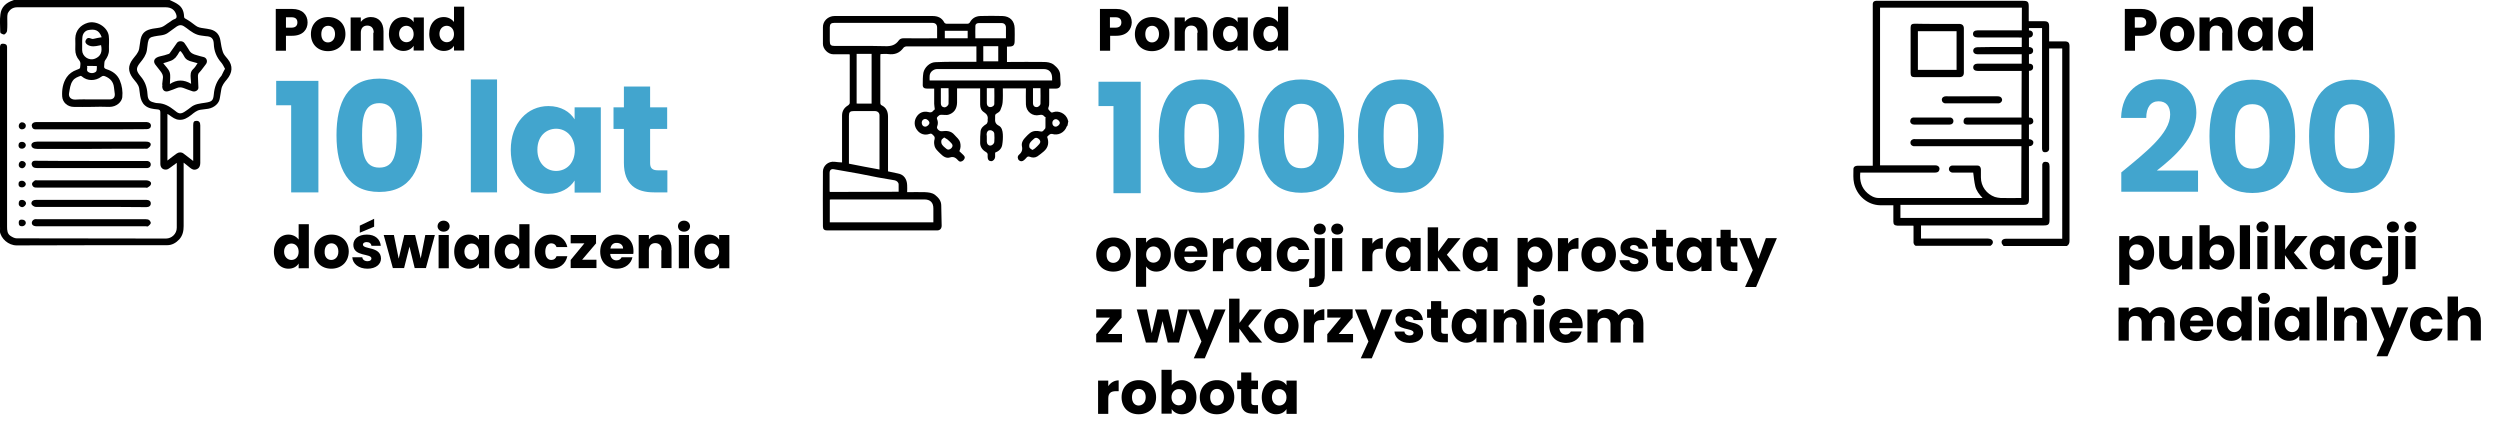
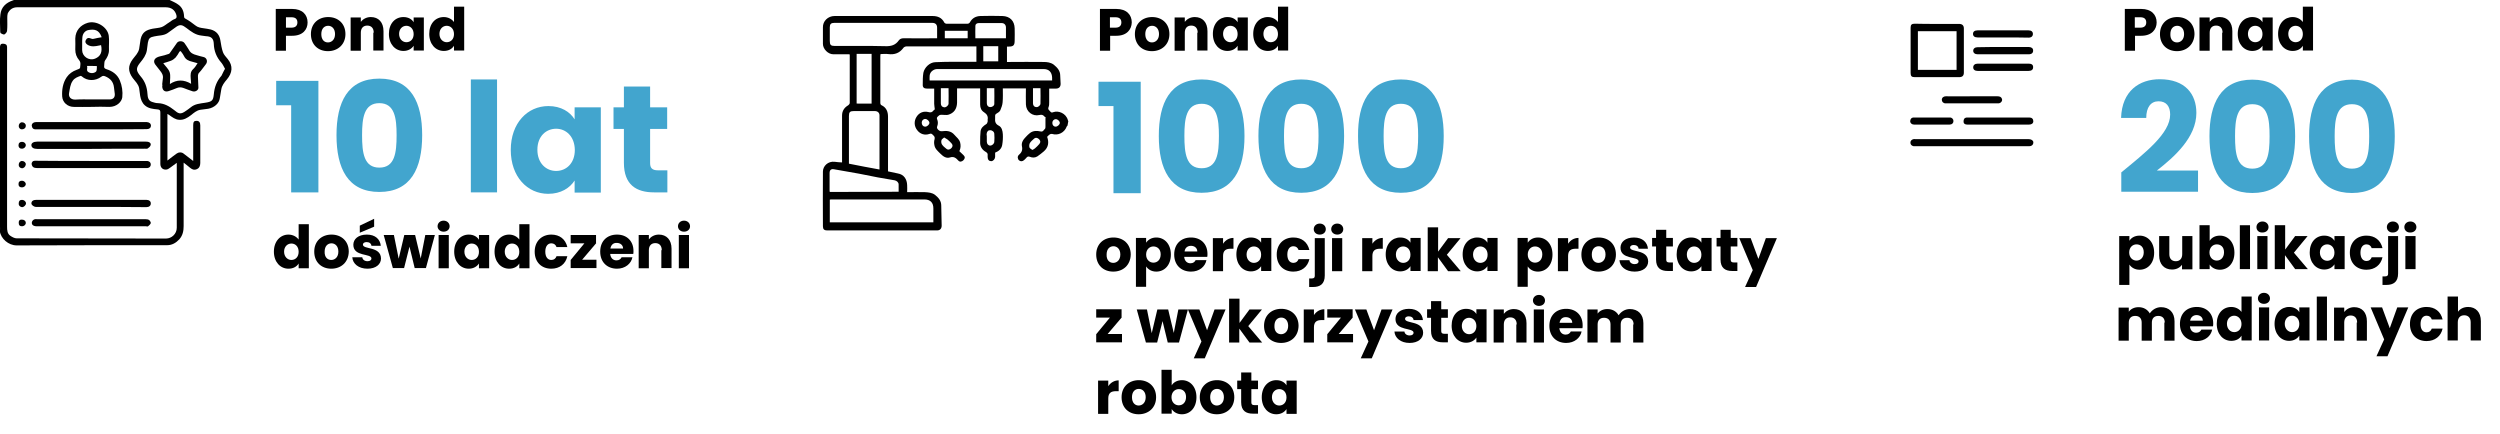
<svg xmlns="http://www.w3.org/2000/svg" version="1.1" id="Warstwa_2_00000143617102445599773600000010757140892037017483_" x="0px" y="0px" viewBox="0 0 1202.1 208.9" style="enable-background:new 0 0 1202.1 208.9;" xml:space="preserve">
  <style type="text/css">
	.st0{fill:#010101;}
	.st1{fill:#030303;}
	.st2{fill:#020202;}
	.st3{enable-background:new    ;}
	.st4{fill:#42A5CE;}
</style>
  <g id="Warstwa_1-2">
    <g id="dane-desktop">
      <path d="M81.6,0c1.4,0.7,2.9,1.3,4.1,2.2c1.9,1.3,2.7,3.3,2.8,5.6c0,0.7,0.2,1,0.9,1.3c1.6,0.9,3.1,2,4.5,3.1    c1.2,1,2.6,1.2,4.1,1.4c1.1,0.2,2.3,0.3,3.4,0.6c2.8,0.8,4.2,2.7,4.6,5.4c0.3,1.9,0.6,3.8,1.2,5.5c0.4,1.2,1.5,2.3,2.3,3.3    c2.7,3.3,2.2,6.7-0.4,9.8c-1.2,1.4-2.4,2.9-2.7,4.8c-0.2,1.4-0.5,2.8-0.7,4.2c-0.3,2.5-2.7,4.6-5.6,5.1c-1.3,0.2-2.5,0.3-3.8,0.5    c-1.8,0.3-3.1,1.5-4.5,2.6c-1.7,1.3-3.5,2.4-5.7,2.2c-1.8-0.1-3.2-1.2-4.6-2.2c-0.3-0.2-0.6-0.4-1-0.6v22.4c1.5-1.2,3-2.3,4.5-3.4    c1-0.7,2.3-0.7,3.2,0c1.5,1.1,3,2.3,4.7,3.6V76c0-5.3,0-10.5,0-15.8c0-1.6,0.4-2.1,1.6-2.1c1.2,0,1.8,0.7,1.8,2.2    c0,6,0,12.1,0,18.1c0,1.4-0.5,2.5-1.8,3c-1.3,0.5-2.2,0-3.2-0.8c-0.9-0.8-1.9-1.5-3-2.4c0,0.6,0,1,0,1.4c0,9.7,0,19.4,0,29.1    c0,2.3-0.4,4.5-2.1,6.4c-1.6,1.7-3.5,2.8-5.8,2.8c-24.1,0-48.2,0-72.4,0.1c-3.9,0-7.6-3.2-8.1-6.9C0.1,110.5,0,109.7,0,109    c0-28.5,0-57.1,0-85.6c0-0.3,0-0.6,0-0.9c0.1-0.9,0.3-1.5,1.4-1.5c1.3,0.1,1.9,0.4,2,1.5c0,0.4,0,0.8,0,1.3c0,28.4,0,56.8,0,85.2    c0,1.7,0.1,3.4,1.6,4.4c0.9,0.6,2,1.2,3,1.2c23.9,0.1,47.9,0,71.8,0.1c2.7,0,5.2-2.2,5.2-5.2c0-3.6,0-7.2,0-10.8    c0-6.3,0-12.6,0-18.9v-1.5C84,79,83,79.8,82,80.5c-0.6,0.4-1.2,0.9-1.8,1c-1.8,0.3-3.1-0.8-3.1-2.7c0-8.2,0-16.4,0-24.7    c0-1.1-0.3-1.4-1.4-1.5c-2.1-0.2-4.3-0.4-6-1.9c-1.4-1.2-2-2.9-2.3-4.6c-0.2-1.2-0.3-2.4-0.5-3.7c-0.4-2-1.9-3.3-3.1-4.9    c-2.3-3.2-2.3-5.9,0-9c1.2-1.6,2.7-3,3.1-5c0.3-1.5,0.4-3.1,0.7-4.6c0.8-3.6,2.9-4.5,5.8-5.1c1.5-0.3,3-0.3,4.4-0.8    c1.3-0.5,2.3-1.5,3.5-2.2c0.9-0.6,1.7-1.3,2.6-1.6c1.2-0.4,1.1-1.2,0.9-2c-0.7-2.4-2.4-3.7-5.2-3.7c-14.9,0-29.9,0-44.8,0    c-8.8,0-17.7,0-26.5,0c-2.2,0-3.7,1.1-4.6,3C3.5,7.2,3.5,8,3.5,8.7c0,2,0.1,4.1-0.1,6.1c0,0.6-0.7,1.4-1.2,1.7    C1.8,16.8,1,16.3,0.4,16c-0.2-0.1-0.3-0.6-0.3-0.9c0-2.7-0.3-5.5,0.1-8.2c0.4-3.5,2.7-5.6,6-6.7C6.4,0.2,6.5,0.1,6.6,0    C31.6,0,56.6,0,81.6,0z M108.2,33.1c-0.6-1.1-1.1-2.2-1.8-3c-2.3-2.6-3.5-5.6-3.6-9c-0.1-2.6-1.2-3.6-3.8-3.7    c-0.7-0.1-1.5-0.2-2.2-0.3c-2.8-0.3-4.9-1.9-7.1-3.6c-2-1.5-3.1-2.1-5.5-0.2c-1.2,0.9-2.4,1.7-3.6,2.6c-1.9,1.3-4.3,1.1-6.4,1.6    c-2.1,0.4-2.7,0.9-3.1,3c-0.2,1.2-0.3,2.5-0.5,3.8c-0.4,2.2-1.7,4-3.1,5.7c-1.8,2.2-2.1,3.4-1,5.2c0.3,0.5,0.7,1,1.1,1.5    c2.1,2.4,3.1,5.2,3.3,8.4c0.1,1.5,0.3,3.3,2.2,3.9c0.9,0.3,1.9,0.6,2.8,0.6c3.1,0.1,5.5,1.5,7.8,3.3c2.1,1.8,3.1,2.3,5.7,0.4    c0.7-0.5,1.5-1,2.2-1.6c2.1-1.8,4.6-1.9,7.1-2.3c3.3-0.5,3.8-1.1,4.1-4c0.3-3.5,1.4-6.4,3.7-9C107.1,35.3,107.5,34.2,108.2,33.1    L108.2,33.1z" />
      <path class="st0" d="M44,51.4c-2.9,0-5.8,0.1-8.7,0c-2.8-0.1-5.2-2.1-5.4-5c-0.2-3.2,0.3-6.5,2.2-9.3c1.2-1.7,2.8-2.8,4.7-3.5    c0.6-0.2,1.7-0.6,1.7-1c0.1-1.2,0.5-2.5-0.4-3.6c-1.3-1.5-1.9-3.2-1.9-5.2c0.1-1.8,0-3.5,0-5.3c0.1-3.9,2.6-6.5,5.9-7.5    c4.2-1.3,9.6,1.9,10.2,6.2c0.3,2.3,0,4.6,0.1,6.9c0,1.9-0.8,3.5-1.9,5c-0.4,0.6-0.3,1.6-0.4,2.5c-0.2,1,0.2,1.4,1.2,1.7    c2.8,0.9,5.1,2.5,6.3,5.3c1.1,2.6,1.5,5.4,1.2,8.2c-0.3,2.2-2.7,4.6-6.2,4.6C49.7,51.3,46.8,51.3,44,51.4C44,51.3,44,51.3,44,51.4    L44,51.4z M44.1,47.8c2.9,0,5.7,0,8.6,0c1.7,0,2.6-0.9,2.5-2.6c-0.1-1.1-0.3-2.1-0.4-3.2c-0.3-2.7-1.8-4.3-4.2-5.3    c-0.7-0.3-1.3-0.3-1.9,0.2c-2.8,2.1-6.7,2.2-9.4-0.2c-0.2-0.1-0.4-0.3-0.6-0.2c-1.4,0.5-2.8,1-3.7,2.3c-1.3,1.8-1.4,4-1.8,6    c-0.3,1.8,0.8,3.1,3,3.1C38.8,47.7,41.4,47.8,44.1,47.8z M48.9,17.9c-1.3-3.6-3.4-3.9-6.1-3.5c-1.8,0.2-3.1,1.7-3.2,3.7    c-0.2,2,0,4-0.1,6c0,2.9,3.1,5.3,6.2,4.1c2.7-1.1,3.6-3.2,2.9-6.5c-0.3,0.1-0.7,0.1-1,0.2c-1.8,0.4-3.7,0.7-5.4-0.3    c-1-0.6-1.4-1.4-1-2.2c0.5-1.1,1.3-1.4,2.5-0.9c0.4,0.2,0.8,0.3,1.2,0.2C46.2,18.4,47.5,18.1,48.9,17.9L48.9,17.9z M41.8,31.7    c0.5,1-0.5,2.1,0.6,2.9c1.2,0.8,2.7,0.7,3.7-0.1c0.6-0.5,0.4-1.8,0.5-2.7C46.6,31.7,41.8,31.7,41.8,31.7z" />
      <path d="M44,77.4c8.7,0,17.4,0,26,0c0.3,0,0.6,0,0.9,0c1,0.2,1.6,0.7,1.6,1.7c0,0.9-0.6,1.6-1.6,1.7c-0.3,0-0.5,0-0.8,0    c-17.5,0-34.9,0-52.4,0c-0.6,0-1.3-0.1-1.8-0.5c-0.4-0.3-0.7-1.1-0.7-1.6c0.1-0.7,0.5-1.4,1.5-1.4c0.4,0,0.8,0,1.1,0    C26.6,77.4,35.3,77.4,44,77.4L44,77.4z" />
-       <path d="M43.9,90.2c-8.7,0-17.4,0-26,0c-0.6,0-1.3,0-1.7-0.3c-0.5-0.3-0.9-1.1-0.8-1.6c0.1-0.6,0.8-1.1,1.3-1.5    c0.3-0.2,0.7-0.1,1.1-0.1c17.5,0,34.9,0,52.4,0c0.4,0,0.8,0.1,1.2,0.2c1,0.3,1.5,1,1.1,1.9c-0.2,0.6-1,1-1.6,1.4    c-0.2,0.2-0.7,0-1,0C61.2,90.2,52.6,90.2,43.9,90.2z" />
      <path d="M43.8,62.2c-8.8,0-17.7,0-26.5,0c-0.8,0-1.4-0.1-1.8-0.9c-0.5-1.1-0.2-2.1,1.1-2.5c0.4-0.1,0.8-0.1,1.2-0.1    c17.4,0,34.8,0,52.2,0c0.2,0,0.4,0,0.6,0c1.3,0.1,2,0.8,2,1.8c-0.1,1-0.8,1.6-2.1,1.6C61.6,62.2,52.7,62.2,43.8,62.2L43.8,62.2z" />
      <path d="M43.8,99.5c-8.8,0-17.6,0-26.4,0c-1.1,0-2.3-0.9-2.3-1.7c0-1.1,0.9-1.7,2.3-1.7c17.7,0,35.3,0,53,0c1.3,0,2.2,0.7,2.1,1.8    c0,1-0.8,1.7-2.1,1.7C61.6,99.5,52.7,99.5,43.8,99.5z" />
      <path d="M43.9,108.8c-8.8,0-17.6,0-26.4,0c-0.6,0-1.4-0.2-1.8-0.6c-0.9-1-0.2-2.5,1.1-2.8c0.3-0.1,0.7,0,1,0c17.4,0,34.8,0,52.2,0    c0.6,0,1.3,0.1,1.7,0.4c0.4,0.3,0.9,1.1,0.8,1.5c-0.2,0.6-0.8,1.1-1.3,1.5c-0.2,0.2-0.7,0-1.1,0C61.3,108.8,52.6,108.8,43.9,108.8    z" />
      <path d="M43.7,71.6c-8.6,0-17.2,0-25.8,0c-1.7,0-2.7-0.6-2.8-1.7c-0.1-1.1,1-1.8,2.8-1.8c17.3,0,34.7,0,52.1,0    c0.4,0,0.8,0,1.2,0.1c0.9,0.2,1.5,0.8,1.2,1.7c-0.2,0.6-0.8,1.1-1.4,1.5c-0.3,0.2-0.8,0.1-1.2,0.1C61.2,71.5,52.5,71.5,43.7,71.6    L43.7,71.6z" />
      <path class="st1" d="M9,79.2c0-1,0.7-1.8,1.6-1.8c1,0,1.9,0.8,1.8,1.7c-0.1,1-1,1.9-1.9,1.8C9.6,80.8,8.9,80.1,9,79.2L9,79.2z" />
      <path class="st2" d="M9,97.8c0-1.1,0.5-1.7,1.6-1.7c1,0,1.9,0.8,1.9,1.7c0,0.8-1,1.8-1.8,1.8C9.7,99.6,8.9,98.8,9,97.8L9,97.8z" />
      <path class="st1" d="M9,60.6c0-1,0.7-1.8,1.6-1.8c1,0,1.9,0.8,1.8,1.7c0,1-0.8,1.7-1.9,1.7C9.7,62.2,9,61.5,9,60.6L9,60.6z" />
      <path class="st0" d="M10.6,68.2c1,0,1.8,0.7,1.8,1.6c0,0.9-0.8,1.7-1.9,1.7c-1,0-1.6-0.6-1.6-1.6C8.9,68.8,9.5,68.2,10.6,68.2    L10.6,68.2z" />
      <path class="st2" d="M10.5,105.6c1.1,0,1.9,0.6,1.9,1.6c0,0.9-0.9,1.6-1.8,1.6c-1.1,0-1.6-0.5-1.6-1.7C9,106,9.4,105.6,10.5,105.6    z" />
      <path class="st0" d="M10.6,86.9c0.9,0,1.8,0.8,1.8,1.6c0,0.9-0.9,1.6-1.8,1.6c-1.1,0-1.7-0.5-1.7-1.6C8.9,87.4,9.5,86.9,10.6,86.9    z" />
      <path class="st0" d="M78,40.4c0.1-0.9,0.2-1.7,0.3-2.6c0.3-1.6-0.5-2.8-1.4-3.9c-0.6-0.7-1.2-1.6-1.8-2.3c-2-2.2-0.8-3.9,1.8-4.5    c1.5-0.3,2.9-0.7,4.3-1.2c0.2-0.1,0.5-0.3,0.6-0.6c1.1-1.6,2.2-3.2,3.3-4.7c0.8-1.1,2.8-1,3.6,0.1c0.7,1.1,1.5,2.1,2.1,3.2    c0.8,1.6,2.1,2.2,3.7,2.6c1.1,0.3,2.2,0.7,3.3,0.9c1.6,0.3,2.3,2.2,1.1,3.6c-1.1,1.3-1.9,2.7-3.1,3.9c-0.8,0.8-0.6,1.7-0.6,2.6    c0,1.6,0.2,3.1,0.2,4.7c0,1.2-1.5,2.1-2.8,1.7c-1.5-0.5-2.9-1-4.4-1.6c-1.1-0.4-2.1-0.4-3.1,0c-1.3,0.6-2.6,1-4,1.5    c-1.8,0.6-3-0.3-3.1-2.2C78.1,41.4,78.1,40.9,78,40.4C78.1,40.4,78,40.4,78,40.4L78,40.4z M95,30.4c-1-0.3-1.7-0.5-2.5-0.7    c-1.7-0.4-3.2-1-4-2.7c-0.3-0.7-0.8-1.3-1.3-2c-0.3-0.5-0.6-0.6-1,0c-0.5,0.9-1.1,1.9-1.8,2.7c-0.6,0.6-1.4,1.2-2.2,1.5    c-1.2,0.5-2.5,0.8-3.7,1.2c1.1,1.5,2.6,2.8,3.1,4.4c0.5,1.6,0.1,3.5,0.1,5.6c3.3-2.2,6.7-2.2,10.2-0.1c0-1-0.2-1.9-0.2-2.7    c-0.1-1.5-0.2-3.1,1.1-4.3C93.7,32.5,94.3,31.5,95,30.4L95,30.4z" />
      <g class="st3">
        <path class="st4" d="M140.1,50.6h-7.3V38.9h20.3v53.6h-13.1V50.6z" />
        <path class="st4" d="M182.4,37.8c15.3,0,20.6,11.5,20.6,27.2c0,15.9-5.4,27.3-20.6,27.3S161.8,80.9,161.8,65     C161.8,49.3,167.1,37.8,182.4,37.8z M182.4,49.6c-7.4,0-8.3,7.2-8.3,15.4c0,8.5,0.9,15.6,8.3,15.6s8.3-7,8.3-15.6     C190.7,56.8,189.8,49.6,182.4,49.6z" />
        <path class="st4" d="M226.5,38.2H239v54.3h-12.6V38.2z" />
        <path class="st4" d="M263.7,51c6.1,0,10.4,2.8,12.6,6.4v-5.8h12.6v41h-12.6v-5.8c-2.3,3.6-6.6,6.4-12.7,6.4c-10,0-18-8.2-18-21.1     S253.6,51,263.7,51z M267.4,61.9c-4.7,0-9,3.5-9,10.1s4.3,10.2,9,10.2c4.8,0,9-3.6,9-10.1C276.3,65.5,272.1,61.9,267.4,61.9z" />
        <path class="st4" d="M300,62h-5V51.6h5v-10h12.6v10h8.2V62h-8.2v16.4c0,2.4,1,3.5,3.8,3.5h4.5v10.6h-6.4     c-8.5,0-14.5-3.6-14.5-14.2V62z" />
      </g>
      <g class="st3">
        <path d="M140.5,17.2h-3v7.2h-4.9V4.3h7.9c4.9,0,7.4,2.8,7.4,6.5C147.9,14.1,145.7,17.2,140.5,17.2z M140.2,13.3     c1.9,0,2.8-1,2.8-2.5s-0.8-2.5-2.8-2.5h-2.7v5H140.2z" />
        <path d="M157.7,24.6c-4.7,0-8.2-3.1-8.2-8.2c0-5.1,3.6-8.2,8.3-8.2c4.7,0,8.3,3.1,8.3,8.2C166.1,21.4,162.4,24.6,157.7,24.6z      M157.7,20.4c1.7,0,3.4-1.3,3.4-4c0-2.7-1.6-4-3.3-4c-1.8,0-3.3,1.3-3.3,4C154.5,19.1,155.9,20.4,157.7,20.4z" />
        <path d="M179.7,15.7c0-2.2-1.2-3.4-3.1-3.4s-3.1,1.2-3.1,3.4v8.7h-4.9V8.4h4.9v2.1c1-1.3,2.7-2.3,4.8-2.3c3.7,0,6.1,2.5,6.1,6.8     v9.3h-4.9V15.7z" />
        <path d="M194,8.2c2.4,0,4.1,1.1,4.9,2.5V8.4h4.9v15.9h-4.9v-2.3c-0.9,1.4-2.6,2.5-4.9,2.5c-3.9,0-7-3.2-7-8.2S190,8.2,194,8.2z      M195.4,12.4c-1.8,0-3.5,1.4-3.5,3.9s1.7,4,3.5,4c1.9,0,3.5-1.4,3.5-3.9C198.9,13.8,197.2,12.4,195.4,12.4z" />
        <path d="M213.4,8.2c2.1,0,3.9,1,4.9,2.4V3.2h4.9v21.1h-4.9v-2.3c-0.9,1.5-2.6,2.5-4.9,2.5c-3.9,0-7-3.2-7-8.2     S209.4,8.2,213.4,8.2z M214.8,12.4c-1.8,0-3.5,1.4-3.5,3.9s1.7,4,3.5,4c1.9,0,3.5-1.4,3.5-3.9C218.3,13.8,216.6,12.4,214.8,12.4z     " />
      </g>
      <g class="st3">
        <path d="M536.8,17.2h-3v7.2h-4.9V4.3h7.9c4.9,0,7.4,2.8,7.4,6.5C544.1,14.1,541.9,17.2,536.8,17.2z M536.4,13.3     c1.9,0,2.8-1,2.8-2.5s-0.8-2.5-2.8-2.5h-2.7v5H536.4z" />
        <path d="M553.9,24.6c-4.7,0-8.2-3.1-8.2-8.2c0-5.1,3.6-8.2,8.3-8.2c4.7,0,8.3,3.1,8.3,8.2C562.3,21.4,558.6,24.6,553.9,24.6z      M553.9,20.4c1.7,0,3.4-1.3,3.4-4c0-2.7-1.6-4-3.3-4c-1.8,0-3.3,1.3-3.3,4C550.7,19.1,552.2,20.4,553.9,20.4z" />
        <path d="M575.9,15.7c0-2.2-1.2-3.4-3.1-3.4s-3.1,1.2-3.1,3.4v8.7h-4.9V8.4h4.9v2.1c1-1.3,2.7-2.3,4.8-2.3c3.7,0,6.1,2.5,6.1,6.8     v9.3h-4.9V15.7z" />
        <path d="M590.2,8.2c2.4,0,4.1,1.1,4.9,2.5V8.4h4.9v15.9h-4.9v-2.3c-0.9,1.4-2.6,2.5-4.9,2.5c-3.9,0-7-3.2-7-8.2     S586.3,8.2,590.2,8.2z M591.6,12.4c-1.8,0-3.5,1.4-3.5,3.9s1.7,4,3.5,4c1.9,0,3.5-1.4,3.5-3.9C595.1,13.8,593.5,12.4,591.6,12.4z     " />
        <path d="M609.6,8.2c2.1,0,3.9,1,4.9,2.4V3.2h4.9v21.1h-4.9v-2.3c-0.9,1.5-2.6,2.5-4.9,2.5c-3.9,0-7-3.2-7-8.2     S605.7,8.2,609.6,8.2z M611,12.4c-1.8,0-3.5,1.4-3.5,3.9s1.7,4,3.5,4c1.9,0,3.5-1.4,3.5-3.9C614.5,13.8,612.9,12.4,611,12.4z" />
      </g>
      <g class="st3">
        <path d="M1029.6,17.2h-3v7.2h-4.9V4.3h7.9c4.9,0,7.4,2.8,7.4,6.5C1037,14.1,1034.7,17.2,1029.6,17.2z M1029.2,13.3     c1.9,0,2.8-1,2.8-2.5s-0.8-2.5-2.8-2.5h-2.7v5H1029.2z" />
        <path d="M1046.8,24.6c-4.7,0-8.2-3.1-8.2-8.2c0-5.1,3.6-8.2,8.3-8.2c4.7,0,8.3,3.1,8.3,8.2C1055.1,21.4,1051.4,24.6,1046.8,24.6z      M1046.8,20.4c1.7,0,3.4-1.3,3.4-4c0-2.7-1.6-4-3.3-4c-1.8,0-3.3,1.3-3.3,4C1043.5,19.1,1045,20.4,1046.8,20.4z" />
        <path d="M1068.7,15.7c0-2.2-1.2-3.4-3.1-3.4s-3.1,1.2-3.1,3.4v8.7h-4.9V8.4h4.9v2.1c1-1.3,2.7-2.3,4.8-2.3c3.7,0,6.1,2.5,6.1,6.8     v9.3h-4.9V15.7z" />
        <path d="M1083,8.2c2.4,0,4.1,1.1,4.9,2.5V8.4h4.9v15.9h-4.9v-2.3c-0.9,1.4-2.6,2.5-4.9,2.5c-3.9,0-7-3.2-7-8.2     S1079.1,8.2,1083,8.2z M1084.4,12.4c-1.8,0-3.5,1.4-3.5,3.9s1.7,4,3.5,4c1.9,0,3.5-1.4,3.5-3.9     C1087.9,13.8,1086.3,12.4,1084.4,12.4z" />
        <path d="M1102.4,8.2c2.1,0,3.9,1,4.9,2.4V3.2h4.9v21.1h-4.9v-2.3c-0.9,1.5-2.6,2.5-4.9,2.5c-3.9,0-7-3.2-7-8.2     S1098.5,8.2,1102.4,8.2z M1103.8,12.4c-1.8,0-3.5,1.4-3.5,3.9s1.7,4,3.5,4c1.9,0,3.5-1.4,3.5-3.9     C1107.3,13.8,1105.7,12.4,1103.8,12.4z" />
      </g>
      <g class="st3">
        <path d="M138.7,112.8c2.1,0,3.9,1,4.9,2.4v-7.4h4.9V129h-4.9v-2.3c-0.9,1.5-2.6,2.5-4.9,2.5c-3.9,0-7-3.2-7-8.2     S134.8,112.8,138.7,112.8z M140.1,117.1c-1.8,0-3.5,1.4-3.5,3.9s1.7,4,3.5,4c1.9,0,3.5-1.4,3.5-3.9     C143.6,118.5,142,117.1,140.1,117.1z" />
        <path d="M159.3,129.2c-4.7,0-8.2-3.1-8.2-8.2c0-5.1,3.6-8.2,8.3-8.2c4.7,0,8.3,3.1,8.3,8.2C167.6,126.1,164,129.2,159.3,129.2z      M159.3,125c1.7,0,3.4-1.3,3.4-4c0-2.7-1.6-4-3.3-4c-1.8,0-3.3,1.3-3.3,4C156,123.7,157.5,125,159.3,125z" />
        <path d="M176.7,129.2c-4.3,0-7.1-2.4-7.3-5.5h4.8c0.1,1.1,1.1,1.9,2.5,1.9c1.3,0,1.9-0.6,1.9-1.3c0-2.6-8.7-0.7-8.7-6.6     c0-2.7,2.3-4.9,6.5-4.9c4.1,0,6.4,2.3,6.7,5.4h-4.5c-0.1-1.1-1-1.8-2.3-1.8c-1.1,0-1.8,0.5-1.8,1.2c0,2.5,8.6,0.7,8.7,6.7     C183.2,127.1,180.7,129.2,176.7,129.2z M179.9,105.2v3.8l-6.9,2.9v-3.4L179.9,105.2z" />
        <path d="M184.5,113h4.9l2.3,11.4l2.7-11.4h5.2l2.7,11.3l2.2-11.3h4.6l-4.3,15.9h-5.4l-2.5-10.3l-2.6,10.3h-5.4L184.5,113z" />
        <path d="M210.4,108.8c0-1.5,1.2-2.7,2.9-2.7c1.7,0,2.9,1.2,2.9,2.7c0,1.5-1.2,2.6-2.9,2.6C211.6,111.4,210.4,110.2,210.4,108.8z      M210.9,113h4.9V129h-4.9V113z" />
        <path d="M225.4,112.8c2.4,0,4.1,1.1,4.9,2.5V113h4.9V129h-4.9v-2.3c-0.9,1.4-2.6,2.5-4.9,2.5c-3.9,0-7-3.2-7-8.2     S221.5,112.8,225.4,112.8z M226.8,117.1c-1.8,0-3.5,1.4-3.5,3.9s1.7,4,3.5,4c1.9,0,3.5-1.4,3.5-3.9     C230.3,118.5,228.7,117.1,226.8,117.1z" />
        <path d="M244.8,112.8c2.1,0,3.9,1,4.9,2.4v-7.4h4.9V129h-4.9v-2.3c-0.9,1.5-2.6,2.5-4.9,2.5c-3.9,0-7-3.2-7-8.2     S240.9,112.8,244.8,112.8z M246.2,117.1c-1.8,0-3.5,1.4-3.5,3.9s1.7,4,3.5,4c1.9,0,3.5-1.4,3.5-3.9     C249.7,118.5,248.1,117.1,246.2,117.1z" />
        <path d="M265.1,112.8c4,0,6.8,2.2,7.7,6h-5.2c-0.4-1.1-1.2-1.8-2.5-1.8c-1.7,0-2.9,1.4-2.9,4s1.2,4,2.9,4c1.3,0,2.1-0.7,2.5-1.8     h5.2c-0.8,3.7-3.7,6-7.7,6c-4.7,0-8-3.1-8-8.2C257.1,116,260.5,112.8,265.1,112.8z" />
        <path d="M286.7,116.9l-6.8,8h6.9v4h-12.4v-3.9l6.6-8h-6.6v-4h12.2V116.9z" />
        <path d="M296.7,129.2c-4.7,0-8.1-3.1-8.1-8.2c0-5.1,3.3-8.2,8.1-8.2c4.7,0,7.9,3.1,7.9,7.9c0,0.5,0,0.9-0.1,1.4h-11.1     c0.2,2.1,1.5,3.1,3,3.1c1.4,0,2.1-0.7,2.5-1.5h5.2C303.5,126.8,300.6,129.2,296.7,129.2z M293.5,119.5h6.1c0-1.7-1.4-2.7-3-2.7     C295,116.7,293.8,117.7,293.5,119.5z" />
        <path d="M318.2,120.3c0-2.2-1.2-3.4-3.1-3.4s-3.1,1.2-3.1,3.4v8.7h-4.9V113h4.9v2.1c1-1.3,2.7-2.3,4.8-2.3c3.7,0,6.1,2.5,6.1,6.8     v9.3h-4.9V120.3z" />
        <path d="M326,108.8c0-1.5,1.2-2.7,2.9-2.7c1.7,0,2.9,1.2,2.9,2.7c0,1.5-1.2,2.6-2.9,2.6C327.1,111.4,326,110.2,326,108.8z      M326.4,113h4.9V129h-4.9V113z" />
-         <path d="M340.9,112.8c2.4,0,4.1,1.1,4.9,2.5V113h4.9V129h-4.9v-2.3c-0.9,1.4-2.6,2.5-4.9,2.5c-3.9,0-7-3.2-7-8.2     S337,112.8,340.9,112.8z M342.3,117.1c-1.8,0-3.5,1.4-3.5,3.9s1.7,4,3.5,4c1.9,0,3.5-1.4,3.5-3.9     C345.8,118.5,344.2,117.1,342.3,117.1z" />
      </g>
      <path d="M513.3,60.4c-0.2,0.2-0.4,0.3-0.4,0.5c-1.1,2.9-4.1,4.4-7,3.5c-0.3-0.1-0.8,0-1.1,0.2c-0.5,0.3-0.9,0.8-1.3,1.2    c1,2.7,0.6,5.1-1.6,7c-1,0.8-2,1.7-3.1,2.4c-1.1,0.7-2.4,0.7-3.6,0.2c-0.7-0.3-1.3-0.1-1.7,0.5c-0.3,0.4-0.7,0.7-1.1,1.1    c-0.8,0.7-1.7,0.7-2.4,0.1c-0.7-0.6-0.9-1.9-0.1-2.6c1.3-1.1,1.9-2.3,1.5-4.1c-0.4-1.8,0.6-3.3,1.9-4.6c0.6-0.6,1.2-1.3,1.9-1.8    c1.5-1.2,3.4-1.2,5.1-0.8c1.3,0.3,1.5-0.7,2.2-1.3c0.2-0.2,0.2-0.8,0.2-1.2c0-1.3,0-2.6,0-3.9c0.1,0,0.2-0.1,0.3-0.1    c-0.2-0.2-0.5-0.3-0.7-0.6c-0.7-0.8-1.3-1.1-2.5-0.8c-3.3,0.8-6.4-1.6-6.5-5.1c-0.1-2.5,0-5.1,0-7.7h-11.1c0,2.2,0.1,4.5-0.1,6.7    c-0.1,1.3-0.6,2.6-1.1,3.8c-0.3,0.7-1.1,1.2-1.8,1.6c-0.6,0.3-0.7,0.7-0.7,1.2c0,0.3,0,0.7,0,1c-0.1,1.5,0,2.7,1.7,3.6    c1.5,0.7,1.9,2.5,2,4.1c0.1,1.7,0,3.5-0.3,5.2c-0.3,1.8-1.6,3-3.4,3.7c0,0.7,0,1.4,0,2.1c-0.1,1.1-1,2-1.9,2c-1,0-1.7-0.7-1.7-2    c0-0.3,0-0.6,0-0.9c0.1-0.7-0.2-1.1-0.8-1.5c-1.8-1-2.9-2.6-2.8-4.7c0-1.8,0-3.6,0.2-5.3c0.2-1.6,1.4-2.6,2.7-3.4    c0.4-0.2,0.6-0.8,0.7-1.2c0.1-0.3,0-0.6,0-0.9c0.3-1.6-0.3-2.7-1.7-3.6c-1.3-0.8-1.9-2.1-1.9-3.7c0-2.6,0-5.1,0-7.8h-11.1    c0,2.3,0,4.6,0,6.9c-0.1,3-1.5,5-4.3,5.8c-0.9,0.2-2,0-3,0c-0.4,0-1,0-1.2,0.2c-0.6,0.5-1.5,1-1.1,1.9c0.5,1.2,0.5,2.3,0,3.6    c-0.4,1,1.2,2.4,2.3,2.2c2.2-0.3,4.4-0.2,6,1.7c1,1.2,2.4,2.1,2.8,3.8c0.3,1.3,0.3,2.6-0.4,4.1c0.6,0.6,1.3,1.2,2,1.9    c0.8,0.8,0.8,1.5,0,2.4c-0.8,0.8-1.8,1-2.5,0.2c-1.1-1.2-2.1-2.1-4-1.5c-1.8,0.6-3.3-0.5-4.6-1.8c-1.2-1.2-2.6-2.3-2.9-4.1    c-0.2-0.9-0.2-2,0.1-2.9c0.2-0.9-0.1-1.4-0.7-1.9c-0.5-0.5-0.8-1-1.8-0.6c-2.3,0.8-4.4,0-5.7-1.6c-1.8-2.1-1.7-4.7-0.5-6.6    c1.3-2.1,3.4-2.9,5.8-2.3c1,0.3,1.7,0.1,2.3-0.7c0.2-0.3,0.6-0.5,0.7-0.6c-0.1-1.1-0.3-1.9-0.3-2.7c0-2.4,0-4.8,0-7.3    c-1.2,0-2.3,0-3.5,0c-1.4,0-2.1-0.6-2-2c0-1.9,0-3.8,0.3-5.6c0.5-2.5,3-5,5.7-5.1c2.9-0.1,5.8-0.2,8.7-0.2c3.7,0,7.4,0,11.1,0    v-7.4h-1.1c-10.8,0-21.6,0-32.4,0c-0.6,0-1.3,0.3-1.6,0.7c-1.8,2.5-4.2,3.4-7.3,3c-1.2-0.2-2.4,0-3.7,0c0,0.3-0.1,0.6-0.1,0.9    c0,7.5,0,15.1,0,22.6c0,0.4,0.2,1,0.6,1.1c2.3,1.1,3.1,3.1,3.1,5.5c0,8.4,0,16.8,0,25.1v1.2c1.6,0.3,3.1,0.7,4.7,1    c3,0.5,4.4,2.8,4.5,5.6c0.1,1.1,0,2.2,0,3.4c2.9,0,5.7-0.1,8.5,0c1.7,0.1,3.4,0.2,4.9,1.3c1.7,1.4,3,2.8,3,5.2    c0,3.2,0.2,6.4,0.2,9.6c0,1.4-0.8,2.3-2.2,2.3c-17.6,0-35.3,0-52.9,0c-1.4,0-2-0.6-2-2c0-8.8-0.1-17.5,0-26.3    c0-2.6,2.4-5.1,5.7-4.7c1.1,0.2,2.2,0.2,3.5,0.3c0-0.5,0-0.9,0-1.2c0-7.1,0-14.2,0-21.3c0-2.3,1.1-3.9,3-5    c0.3-0.2,0.7-0.7,0.7-1.1c0-7.7,0-15.4,0-23c0-0.1,0-0.2-0.1-0.4c-2.6,0-5.2,0-7.8,0c-2.5,0-5-2.5-5-5c0-2.7,0-5.3,0-7.9    c-0.1-3,2.4-5.5,5.6-5.5c5.9,0,11.8,0,17.6,0c9.8,0,19.7,0,29.5,0c2.5,0,4.5,0.8,5.7,3.2c0.1,0.2,0.6,0.5,0.9,0.5    c3.4,0,6.8,0,10.3,0c0.4,0,0.9-0.3,1.1-0.7c1.1-2,2.8-2.9,5-3c3.5-0.1,7.1-0.1,10.6,0c3.6,0.1,5.8,2.3,5.9,5.9c0.1,2,0,3.9,0,5.9    c0,2.3-0.6,2.9-2.9,2.9c-0.2,0-0.5,0-0.8,0v7.4h1.1c5.5,0,11-0.1,16.5,0c1.7,0,3.4,0.2,4.9,1.3c1.7,1.4,3.1,2.9,3.1,5.2    c0,1.3,0.2,2.7,0.2,4c0,1.5-0.8,2.3-2.3,2.3c-1,0-2.1,0-3.2,0c0,2.2,0,4.4,0,6.6c0,0.8,0,1.6-0.3,2.3c-0.5,1.2,0.4,1.5,0.9,2.2    c0.5,0.6,0.9,0.4,1.5,0.2c2.3-0.8,6,0.5,6.9,3.9c0,0.2,0.1,0.3,0.2,0.4L513.3,60.4L513.3,60.4z M399,106.9h49.8c0-2.3,0-4.5,0-6.7    c0-2.8-1.5-4.3-4.3-4.3c-14.8,0-29.6,0-44.5,0c-0.3,0-0.7,0-1,0.1L399,106.9L399,106.9z M450.6,18.4c0-1.8,0-3.4,0-5.1    c0-1.5-0.8-2.3-2.3-2.3c-15.7,0-31.5,0-47.2,0c-1.5,0-2.1,0.6-2.1,2.1c0,2.2,0,4.4,0,6.6c0,1.9,0.5,2.4,2.4,2.4    c8.1,0,16.2-0.1,24.3,0.1c2.8,0.1,4.9-0.5,6.5-2.8c0.6-0.8,1.4-1,2.4-1C439.8,18.5,445.1,18.4,450.6,18.4L450.6,18.4z M422.9,81.5    c0-8.9,0-17.4,0-26c0-1.3-0.9-2.1-2.3-2.1c-3.3,0-6.7,0-10,0c-1.9,0-2.4,0.5-2.4,2.4c0,7.3,0,14.7,0,22c0,0.3,0,0.6,0,0.9    C413.1,79.7,417.9,80.6,422.9,81.5L422.9,81.5z M505.9,38.7c0-0.5,0-1,0-1.4c-0.1-2.6-1.5-4.1-4.1-4.1c-17,0-34.1,0-51.1,0    c-1.1,0-1.9,0.4-2.7,1.1c-1.3,1.3-1,2.8-1,4.4H505.9z M432.1,92.2c0-1.2,0-2.4,0-3.5c0-1-0.9-1.8-1.9-2c-2.7-0.5-5.4-0.9-8.1-1.4    c-3-0.6-6.1-1.2-9.1-1.8c-4-0.7-7.9-1.4-11.9-2.1c-1.4-0.3-2.2,0.3-2.2,1.8c0,2.7,0,5.4,0,8.2c0,0.3,0,0.6,0.1,0.9L432.1,92.2    L432.1,92.2z M419.1,49.8V25.9h-7.2v23.9H419.1z M483.7,18.4c0-1.8,0-3.5,0-5.2c0-1.2-0.8-2.1-2-2.1c-3.7,0-7.4,0-11.1,0    c-0.9,0-1.6,0.5-1.6,1.3c-0.1,2,0,4,0,6H483.7z M480,29.5v-7.3h-7.2v7.3H480z M465.3,14.8h-11v3.6h11V14.8z M452.4,42.4    c0,2.5,0,4.9,0,7.3c0,1.1,0.6,1.8,1.6,1.9c0.9,0.1,2-0.8,2.1-1.7c0.1-2.5,0-5,0-7.5H452.4L452.4,42.4z M474.5,42.4    c0,2.5,0,4.9,0,7.2c0,1.1,0.6,1.8,1.5,1.9c0.9,0.1,2.1-0.6,2.1-1.5c0.1-2.5,0-5.1,0-7.6H474.5z M496.7,42.4c0,2.5,0,4.9,0,7.3    c0,1.1,0.7,1.8,1.6,1.8c0.9,0.1,2-0.8,2-1.7c0.1-2.5,0-4.9,0-7.4H496.7z M474.5,66.4c0,0.6,0,1.1,0,1.7c0,1.1,0.7,1.9,1.6,1.9    c1,0,2-0.9,2-1.9c0.1-1.2,0.1-2.4,0-3.7c0-1-1-1.8-2-1.8c-1,0-1.6,0.7-1.7,1.9C474.5,65.2,474.5,65.8,474.5,66.4L474.5,66.4z     M454,66.1c-0.5,0.5-1.2,0.8-1.3,1.3c-0.2,0.6-0.1,1.5,0.2,2c0.5,0.8,1.3,1.5,2.1,2.1c0.8,0.7,1.7,0.5,2.5-0.3    c0.7-0.8,0.7-1.5,0-2.3c-0.6-0.7-1.3-1.3-2-1.9C455,66.7,454.6,66.5,454,66.1L454,66.1z M496.4,72.1c0.6-0.3,1-0.5,1.3-0.8    c0.7-0.6,1.4-1.3,2-2c0.7-0.8,0.7-1.5,0-2.3c-0.8-0.8-1.7-1-2.5-0.3c-0.7,0.6-1.5,1.3-2,2.1c-0.3,0.6-0.4,1.4-0.2,2.1    C495.2,71.4,495.9,71.7,496.4,72.1L496.4,72.1z M444.9,57.2c-1,0-1.7,0.8-1.7,1.8c0,1.1,0.7,1.9,1.7,1.9c0.9,0,2-1,2-1.8    C446.9,58.2,445.8,57.2,444.9,57.2z M507.6,60.9c0.9,0,2-1,2-1.8s-1-1.8-1.9-1.8c-1,0-1.7,0.8-1.7,1.8S506.6,60.9,507.6,60.9z" />
      <g class="st3">
        <path class="st4" d="M535.5,51h-7.3V39.3h20.3v53.6h-13.1V51z" />
        <path class="st4" d="M577.8,38.2c15.3,0,20.6,11.5,20.6,27.2c0,15.9-5.4,27.3-20.6,27.3s-20.6-11.5-20.6-27.3     C557.2,49.6,562.5,38.2,577.8,38.2z M577.8,49.9c-7.4,0-8.3,7.2-8.3,15.4c0,8.5,0.9,15.6,8.3,15.6s8.3-7,8.3-15.6     C586.1,57.1,585.2,49.9,577.8,49.9z" />
        <path class="st4" d="M625.7,38.2c15.3,0,20.6,11.5,20.6,27.2c0,15.9-5.4,27.3-20.6,27.3s-20.6-11.5-20.6-27.3     C605.1,49.6,610.4,38.2,625.7,38.2z M625.7,49.9c-7.4,0-8.3,7.2-8.3,15.4c0,8.5,0.9,15.6,8.3,15.6s8.3-7,8.3-15.6     C634,57.1,633.1,49.9,625.7,49.9z" />
        <path class="st4" d="M673.6,38.2c15.3,0,20.6,11.5,20.6,27.2c0,15.9-5.4,27.3-20.6,27.3s-20.6-11.5-20.6-27.3     C652.9,49.6,658.3,38.2,673.6,38.2z M673.6,49.9c-7.4,0-8.3,7.2-8.3,15.4c0,8.5,0.9,15.6,8.3,15.6s8.3-7,8.3-15.6     C681.9,57.1,681,49.9,673.6,49.9z" />
      </g>
      <g class="st3">
        <path d="M535.3,130.6c-4.7,0-8.2-3.1-8.2-8.2c0-5.1,3.6-8.2,8.3-8.2c4.7,0,8.3,3.1,8.3,8.2C543.6,127.5,540,130.6,535.3,130.6z      M535.3,126.4c1.7,0,3.4-1.3,3.4-4c0-2.7-1.6-4-3.3-4c-1.8,0-3.3,1.3-3.3,4C532,125.1,533.5,126.4,535.3,126.4z" />
        <path d="M556,114.2c3.9,0,7,3.1,7,8.2s-3.1,8.2-7,8.2c-2.3,0-4-1.1-4.9-2.5v9.8h-4.9v-23.5h4.9v2.3     C552,115.3,553.7,114.2,556,114.2z M554.6,118.5c-1.8,0-3.5,1.4-3.5,3.9c0,2.5,1.7,3.9,3.5,3.9c1.9,0,3.5-1.4,3.5-4     S556.4,118.5,554.6,118.5z" />
        <path d="M572.7,130.6c-4.7,0-8.1-3.1-8.1-8.2c0-5.1,3.3-8.2,8.1-8.2c4.7,0,7.9,3.1,7.9,7.9c0,0.5,0,0.9-0.1,1.4h-11.1     c0.2,2.1,1.5,3.1,3,3.1c1.4,0,2.1-0.7,2.5-1.5h5.2C579.5,128.2,576.7,130.6,572.7,130.6z M569.6,120.9h6.1c0-1.7-1.4-2.7-3-2.7     C571.1,118.2,569.8,119.1,569.6,120.9z" />
        <path d="M588.1,130.4h-4.9v-15.9h4.9v2.7c1.1-1.7,2.9-2.8,5-2.8v5.2h-1.3c-2.3,0-3.7,0.8-3.7,3.5V130.4z" />
        <path d="M601.5,114.2c2.4,0,4.1,1.1,4.9,2.5v-2.3h4.9v15.9h-4.9v-2.3c-0.9,1.4-2.6,2.5-4.9,2.5c-3.9,0-7-3.2-7-8.2     S597.6,114.2,601.5,114.2z M602.9,118.5c-1.8,0-3.5,1.4-3.5,3.9s1.7,4,3.5,4c1.9,0,3.5-1.4,3.5-3.9     C606.4,119.9,604.8,118.5,602.9,118.5z" />
        <path d="M621.9,114.2c4,0,6.8,2.2,7.7,6h-5.2c-0.4-1.1-1.2-1.8-2.5-1.8c-1.7,0-2.9,1.4-2.9,4s1.2,4,2.9,4c1.3,0,2.1-0.7,2.5-1.8     h5.2c-0.8,3.7-3.7,6-7.7,6c-4.7,0-8-3.1-8-8.2C613.9,117.4,617.2,114.2,621.9,114.2z" />
        <path d="M637,114.5v18c0,4.1-2.3,5.5-5.6,5.5h-1.9v-4.1h1.2c1.1,0,1.5-0.4,1.5-1.3v-18.1H637z M631.7,110.2     c0-1.5,1.2-2.7,2.9-2.7c1.7,0,2.9,1.2,2.9,2.7c0,1.5-1.2,2.6-2.9,2.6C632.8,112.8,631.7,111.6,631.7,110.2z" />
        <path d="M640.1,110.2c0-1.5,1.2-2.7,2.9-2.7c1.7,0,2.9,1.2,2.9,2.7c0,1.5-1.2,2.6-2.9,2.6C641.3,112.8,640.1,111.6,640.1,110.2z      M640.5,114.5h4.9v15.9h-4.9V114.5z" />
        <path d="M659.9,130.4H655v-15.9h4.9v2.7c1.1-1.7,2.9-2.8,5-2.8v5.2h-1.3c-2.3,0-3.7,0.8-3.7,3.5V130.4z" />
        <path d="M673.3,114.2c2.4,0,4.1,1.1,4.9,2.5v-2.3h4.9v15.9h-4.9v-2.3c-0.9,1.4-2.6,2.5-4.9,2.5c-3.9,0-7-3.2-7-8.2     S669.4,114.2,673.3,114.2z M674.7,118.5c-1.8,0-3.5,1.4-3.5,3.9s1.7,4,3.5,4c1.9,0,3.5-1.4,3.5-3.9     C678.2,119.9,676.6,118.5,674.7,118.5z" />
        <path d="M686.6,109.3h4.9V121l4.8-6.5h6l-6.6,8l6.7,7.9h-6.1l-4.9-6.7v6.7h-4.9V109.3z" />
        <path d="M710.3,114.2c2.4,0,4.1,1.1,4.9,2.5v-2.3h4.9v15.9h-4.9v-2.3c-0.9,1.4-2.6,2.5-4.9,2.5c-3.9,0-7-3.2-7-8.2     S706.4,114.2,710.3,114.2z M711.8,118.5c-1.8,0-3.5,1.4-3.5,3.9s1.7,4,3.5,4c1.9,0,3.5-1.4,3.5-3.9     C715.3,119.9,713.6,118.5,711.8,118.5z" />
        <path d="M739.5,114.2c3.9,0,7,3.1,7,8.2s-3.1,8.2-7,8.2c-2.3,0-4-1.1-4.9-2.5v9.8h-4.9v-23.5h4.9v2.3     C735.5,115.3,737.2,114.2,739.5,114.2z M738.1,118.5c-1.8,0-3.5,1.4-3.5,3.9c0,2.5,1.7,3.9,3.5,3.9c1.9,0,3.5-1.4,3.5-4     S739.9,118.5,738.1,118.5z" />
        <path d="M754,130.4h-4.9v-15.9h4.9v2.7c1.1-1.7,2.9-2.8,5-2.8v5.2h-1.3c-2.3,0-3.7,0.8-3.7,3.5V130.4z" />
        <path d="M768.6,130.6c-4.7,0-8.2-3.1-8.2-8.2c0-5.1,3.6-8.2,8.3-8.2c4.7,0,8.3,3.1,8.3,8.2C777,127.5,773.3,130.6,768.6,130.6z      M768.6,126.4c1.7,0,3.4-1.3,3.4-4c0-2.7-1.6-4-3.3-4c-1.8,0-3.3,1.3-3.3,4C765.4,125.1,766.8,126.4,768.6,126.4z" />
        <path d="M786,130.6c-4.3,0-7.1-2.4-7.3-5.5h4.8c0.1,1.1,1.1,1.9,2.5,1.9c1.3,0,1.9-0.6,1.9-1.3c0-2.6-8.7-0.7-8.7-6.6     c0-2.7,2.3-4.9,6.5-4.9c4.1,0,6.4,2.3,6.7,5.4h-4.5c-0.1-1.1-1-1.8-2.3-1.8c-1.1,0-1.8,0.5-1.8,1.2c0,2.5,8.6,0.7,8.7,6.7     C792.5,128.6,790,130.6,786,130.6z" />
        <path d="M796.3,118.5h-1.9v-4.1h1.9v-3.9h4.9v3.9h3.2v4.1h-3.2v6.4c0,0.9,0.4,1.3,1.5,1.3h1.7v4.1h-2.5c-3.3,0-5.6-1.4-5.6-5.5     V118.5z" />
        <path d="M813.2,114.2c2.4,0,4.1,1.1,4.9,2.5v-2.3h4.9v15.9h-4.9v-2.3c-0.9,1.4-2.6,2.5-4.9,2.5c-3.9,0-7-3.2-7-8.2     S809.2,114.2,813.2,114.2z M814.6,118.5c-1.8,0-3.5,1.4-3.5,3.9s1.7,4,3.5,4c1.9,0,3.5-1.4,3.5-3.9     C818.1,119.9,816.4,118.5,814.6,118.5z" />
        <path d="M827.3,118.5h-1.9v-4.1h1.9v-3.9h4.9v3.9h3.2v4.1h-3.2v6.4c0,0.9,0.4,1.3,1.5,1.3h1.7v4.1h-2.5c-3.3,0-5.6-1.4-5.6-5.5     V118.5z" />
        <path d="M849.1,114.5h5.3l-10,23.5h-5.3l3.7-8.1l-6.5-15.4h5.5l3.7,10L849.1,114.5z" />
      </g>
      <g class="st3">
        <path d="M539.4,152.6l-6.8,8h6.9v4h-12.4v-3.9l6.6-8h-6.6v-4h12.2V152.6z" />
        <path d="M546.6,148.8h4.9l2.3,11.4l2.7-11.4h5.2l2.7,11.3l2.2-11.3h4.6l-4.3,15.9h-5.4l-2.5-10.3l-2.6,10.3H551L546.6,148.8z" />
        <path d="M584,148.8h5.3l-10,23.5H574l3.7-8.1l-6.5-15.4h5.5l3.7,10L584,148.8z" />
        <path d="M591.1,143.6h4.9v11.7l4.8-6.5h6l-6.6,8l6.7,7.9h-6.1l-4.9-6.7v6.7h-4.9V143.6z" />
        <path d="M616,164.9c-4.7,0-8.2-3.1-8.2-8.2c0-5.1,3.6-8.2,8.3-8.2c4.7,0,8.3,3.1,8.3,8.2C624.3,161.8,620.7,164.9,616,164.9z      M616,160.7c1.7,0,3.4-1.3,3.4-4c0-2.7-1.6-4-3.3-4c-1.8,0-3.3,1.3-3.3,4C612.7,159.4,614.2,160.7,616,160.7z" />
        <path d="M631.8,164.7h-4.9v-15.9h4.9v2.7c1.1-1.7,2.9-2.8,5-2.8v5.2h-1.3c-2.3,0-3.7,0.8-3.7,3.5V164.7z" />
        <path d="M650.5,152.6l-6.8,8h6.9v4h-12.4v-3.9l6.6-8h-6.6v-4h12.2V152.6z" />
        <path d="M664.3,148.8h5.3l-10,23.5h-5.3l3.7-8.1l-6.5-15.4h5.5l3.7,10L664.3,148.8z" />
        <path d="M677.8,164.9c-4.3,0-7.1-2.4-7.3-5.5h4.8c0.1,1.1,1.1,1.9,2.5,1.9c1.3,0,1.9-0.6,1.9-1.3c0-2.6-8.7-0.7-8.7-6.6     c0-2.7,2.3-4.9,6.5-4.9c4.1,0,6.4,2.3,6.7,5.4h-4.5c-0.1-1.1-1-1.8-2.3-1.8c-1.1,0-1.8,0.5-1.8,1.2c0,2.5,8.6,0.7,8.7,6.7     C684.3,162.8,681.8,164.9,677.8,164.9z" />
        <path d="M688.1,152.8h-1.9v-4.1h1.9v-3.9h4.9v3.9h3.2v4.1H693v6.4c0,0.9,0.4,1.3,1.5,1.3h1.7v4.1h-2.5c-3.3,0-5.6-1.4-5.6-5.5     V152.8z" />
        <path d="M705,148.5c2.4,0,4.1,1.1,4.9,2.5v-2.3h4.9v15.9h-4.9v-2.3c-0.9,1.4-2.6,2.5-4.9,2.5c-3.9,0-7-3.2-7-8.2     S701,148.5,705,148.5z M706.4,152.8c-1.8,0-3.5,1.4-3.5,3.9s1.7,4,3.5,4c1.9,0,3.5-1.4,3.5-3.9     C709.9,154.2,708.2,152.8,706.4,152.8z" />
        <path d="M729.3,156c0-2.2-1.2-3.4-3.1-3.4s-3.1,1.2-3.1,3.4v8.7h-4.9v-15.9h4.9v2.1c1-1.3,2.7-2.3,4.8-2.3c3.7,0,6.1,2.5,6.1,6.8     v9.3h-4.9V156z" />
        <path d="M737.1,144.5c0-1.5,1.2-2.7,2.9-2.7c1.7,0,2.9,1.2,2.9,2.7c0,1.5-1.2,2.6-2.9,2.6C738.3,147.1,737.1,145.9,737.1,144.5z      M737.5,148.8h4.9v15.9h-4.9V148.8z" />
        <path d="M753.1,164.9c-4.7,0-8.1-3.1-8.1-8.2c0-5.1,3.3-8.2,8.1-8.2c4.7,0,7.9,3.1,7.9,7.9c0,0.5,0,0.9-0.1,1.4h-11.1     c0.2,2.1,1.5,3.1,3,3.1c1.4,0,2.1-0.7,2.5-1.5h5.2C759.9,162.5,757,164.9,753.1,164.9z M749.9,155.2h6.1c0-1.7-1.4-2.7-3-2.7     C751.4,152.4,750.2,153.4,749.9,155.2z" />
        <path d="M785.5,156c0-2.1-1.2-3.2-3.1-3.2s-3.1,1.1-3.1,3.2v8.7h-4.9V156c0-2.1-1.2-3.2-3.1-3.2s-3.1,1.1-3.1,3.2v8.7h-4.9v-15.9     h4.9v2c0.9-1.3,2.6-2.2,4.7-2.2c2.4,0,4.3,1.1,5.4,3c1.1-1.7,3.1-3,5.4-3c3.9,0,6.5,2.5,6.5,6.8v9.3h-4.9V156z" />
      </g>
      <g class="st3">
        <path d="M532.9,199H528V183h4.9v2.7c1.1-1.7,2.9-2.8,5-2.8v5.2h-1.3c-2.3,0-3.7,0.8-3.7,3.5V199z" />
        <path d="M547.5,199.2c-4.7,0-8.2-3.1-8.2-8.2c0-5.1,3.6-8.2,8.3-8.2c4.7,0,8.3,3.1,8.3,8.2C555.9,196.1,552.2,199.2,547.5,199.2z      M547.5,195c1.7,0,3.4-1.3,3.4-4c0-2.7-1.6-4-3.3-4c-1.8,0-3.3,1.3-3.3,4C544.3,193.7,545.8,195,547.5,195z" />
        <path d="M568.3,182.8c3.9,0,7,3.1,7,8.2s-3.1,8.2-7,8.2c-2.3,0-4-1.1-4.9-2.5v2.2h-4.9v-21.1h4.9v7.5     C564.2,183.9,566,182.8,568.3,182.8z M566.8,187.1c-1.8,0-3.5,1.4-3.5,3.9c0,2.5,1.7,3.9,3.5,3.9c1.9,0,3.5-1.4,3.5-4     S568.7,187.1,566.8,187.1z" />
        <path d="M585.1,199.2c-4.7,0-8.2-3.1-8.2-8.2c0-5.1,3.6-8.2,8.3-8.2c4.7,0,8.3,3.1,8.3,8.2C593.5,196.1,589.8,199.2,585.1,199.2z      M585.1,195c1.7,0,3.4-1.3,3.4-4c0-2.7-1.6-4-3.3-4c-1.8,0-3.3,1.3-3.3,4C581.9,193.7,583.4,195,585.1,195z" />
        <path d="M596.8,187.1h-1.9V183h1.9v-3.9h4.9v3.9h3.2v4.1h-3.2v6.4c0,0.9,0.4,1.3,1.5,1.3h1.7v4.1h-2.5c-3.3,0-5.6-1.4-5.6-5.5     V187.1z" />
        <path d="M613.7,182.8c2.4,0,4.1,1.1,4.9,2.5V183h4.9V199h-4.9v-2.3c-0.9,1.4-2.6,2.5-4.9,2.5c-3.9,0-7-3.2-7-8.2     S609.8,182.8,613.7,182.8z M615.1,187.1c-1.8,0-3.5,1.4-3.5,3.9s1.7,4,3.5,4c1.9,0,3.5-1.4,3.5-3.9     C618.6,188.5,617,187.1,615.1,187.1z" />
      </g>
-       <path d="M921.1,118.2c-0.9-0.5-1.1-1.4-1-2.3c0-2.4,0-4.8,0-7.1c0-0.1-0.1-0.1-0.1-0.3c-2,0-4.1,0-6.2,0c-0.5,0-1,0-1.5,0    c-1.4-0.1-1.9-0.6-1.9-2c0-2.6,0-5.1,0-7.8c-2.1,0-4.2,0-6.3,0c-6.2-0.1-11.3-4.7-12.6-10.6c-0.5-2.2-0.3-4.6-0.3-6.8    c0-1,0.8-1.6,1.9-1.6c2.1,0,4.1,0,6.2,0c0.4,0,0.7,0,1.2,0v-1.5c0-24.9,0-49.9,0-74.8c0-0.5,0-1.1,0-1.6c0.1-0.9,0.6-1.3,1.5-1.4    c0.4,0,0.8,0,1.1,0c23.2,0,46.5,0,69.7,0c2.2,0,2.7,0.5,2.7,2.7c0,2.3,0,4.7,0,7.1c2.5,0,4.9,0,7.3,0c1.9,0,2.5,0.6,2.5,2.5    c0,2.4,0,4.8,0,7.2c2.5,0,4.9,0,7.4,0c1.8,0,2.4,0.6,2.4,2.4c0,31.2,0,62.4,0,93.6c0,1.1-0.4,1.9-1.3,2.4h-30.4    c-0.3-0.5-0.8-0.9-0.9-1.4c-0.3-1.3,0.6-2.1,2.1-2.1c8.6,0,17.1,0,25.7,0h1.3V23.3h-6.3c0,0.5,0,0.9,0,1.3c0,15.4,0,30.7,0,46.1    c0,0.3,0,0.7,0,1c-0.1,1-1,1.6-2.1,1.5c-1.1-0.1-1.2-0.8-1.3-1.7c0-0.3,0-0.7,0-1c0-18.6,0-37.2,0-55.8c0-0.4,0-0.8,0-1.2h-6.3    c0,0.5,0,1,0,1.4c0,27,0,54,0,81c0,2.1-0.6,2.6-2.6,2.6c-19.3,0-38.6,0-58,0c-0.4,0-0.8,0-1.2,0v6.3H982c0-0.5,0-0.9,0-1.3    c0-7.8,0-15.5,0-23.3c0-0.4,0-0.8,0-1.1c0.2-0.8,0.5-1.3,1.5-1.3c1.4,0,2,0.6,2,2.2c0,8.5,0,17.1,0,25.6c0,2.3-0.5,2.8-2.8,2.8    c-19.2,0-38.4,0-57.6,0c-0.4,0-0.9,0-1.4,0v6.3c0.4,0,0.8,0,1.2,0c10.3,0,20.5,0,30.8,0c0.4,0,0.9,0.1,1.3,0.2    c1.3,0.4,1.7,1.8,0.7,2.8c-0.2,0.2-0.4,0.3-0.6,0.5L921.1,118.2L921.1,118.2z M972.2,3.7H904v75.8h1.2c6.4,0,12.8,0,19.1,0    c2.1,0,4.2,0,6.3,0c1.4,0,2.3,1,1.9,2.2c-0.3,1.1-1.2,1.3-2.3,1.3c-11.5,0-23,0-34.5,0h-1.2c-0.4,3.9,0.5,7.3,3.5,9.9    c1.5,1.3,3.3,2.3,5.3,2.3c16.2,0,32.5,0,48.7,0h1.3c-1.6-1.7-3-3.5-3.5-5.6c-0.5-2.1-0.7-4.3-1-6.6c-3.2,0-6.5,0-9.8,0    c-1.1,0-1.9-0.8-1.9-1.7c0-0.9,0.7-1.7,1.7-1.7c4,0,8,0,12,0c1.1,0,1.7,0.8,1.7,1.9c0,1.3,0,2.5,0,3.8c0,4.4,2.8,8,6.7,9.4    c0.9,0.3,1.9,0.4,2.8,0.5c3.3,0.1,6.6,0,9.9,0L972.2,3.7L972.2,3.7z" />
      <path d="M931.3,11.5c3.6,0,7.1,0,10.7,0c1.5,0,2.3,0.7,2.3,2.2c0,7.1,0,14.1,0,21.2c0,1.5-0.7,2.2-2.3,2.2c-7.1,0-14.2,0-21.3,0    c-1.5,0-2-0.5-2-2c0-7.3,0-14.5,0-21.8c0-1.4,0.5-1.9,2-1.9C924.2,11.5,927.8,11.5,931.3,11.5L931.3,11.5z M922.2,33.6h18.6V15    h-18.6V33.6z" />
      <path d="M947.9,70.3c-8.9,0-17.8,0-26.7,0c-0.4,0-0.8,0-1.1,0c-0.9-0.2-1.5-0.8-1.5-1.7c0-0.9,0.6-1.5,1.5-1.7    c0.3-0.1,0.5,0,0.8,0c18.2,0,36.3,0,54.5,0c1.3,0,2.2,0.6,2.3,1.4c0.1,1.2-0.7,2-2,2c-3.7,0-7.4,0-11.1,0    C959,70.3,953.4,70.3,947.9,70.3L947.9,70.3z" />
      <path d="M960.7,59.9c-4.9,0-9.9,0-14.8,0c-0.8,0-1.6-0.3-1.7-1.1c-0.1-0.5,0-1.3,0.3-1.7c0.2-0.4,0.9-0.6,1.4-0.6    c10,0,20,0,29.9,0c1.2,0,1.9,0.7,1.9,1.8c0,1-0.8,1.6-2,1.6C970.6,59.9,965.7,59.9,960.7,59.9L960.7,59.9z" />
      <path d="M948.1,46.3c4.1,0,8.3,0,12.4,0c1,0,1.8,0.3,2.1,1.2c0.4,1-0.5,2.1-1.6,2.2c-0.5,0-0.9,0-1.4,0c-7.7,0-15.4,0-23.1,0    c-0.3,0-0.7,0-1,0c-1.1,0-1.8-0.8-1.8-1.7c0-1,0.8-1.7,1.9-1.7C939.6,46.3,943.8,46.4,948.1,46.3L948.1,46.3z" />
      <path d="M963.1,18c-4.1,0-8.1,0-12.2,0c-1.4,0-2.2-0.6-2.2-1.7s0.8-1.7,2.2-1.7c8.2,0,16.3,0,24.5,0c1.3,0,2.1,0.6,2.1,1.7    c0,1.1-0.7,1.8-2.1,1.8C971.4,18,967.3,18,963.1,18L963.1,18z" />
      <path d="M963.2,22.6c4.1,0,8.2,0,12.3,0c1.2,0,2.1,0.6,2.1,1.6c0.1,1.2-0.7,1.9-2.1,1.9c-5.4,0-10.9,0-16.3,0c-2.8,0-5.5,0-8.3,0    c-1.3,0-2.1-0.7-2.1-1.7c0-1,0.8-1.7,2.1-1.7C954.9,22.6,959,22.6,963.2,22.6L963.2,22.6z" />
      <path d="M963.2,34.1c-4.1,0-8.1,0-12.2,0c-1.4,0-2.2-0.6-2.2-1.7c0-1.1,0.8-1.8,2.2-1.8c8.2,0,16.3,0,24.5,0    c1.4,0,2.2,0.6,2.1,1.8c0,1.1-0.8,1.7-2.2,1.7C971.3,34.1,967.2,34.1,963.2,34.1L963.2,34.1z" />
      <path d="M928.7,59.9c-2.8,0-5.6,0-8.4,0c-1,0-1.8-0.7-1.8-1.6c0-1,0.6-1.8,1.7-1.8c5.8,0,11.6,0,17.4,0c1,0,1.7,0.8,1.7,1.7    c0,1-0.7,1.7-1.8,1.7C934.6,59.9,931.7,59.9,928.7,59.9z" />
      <g class="st3">
        <path class="st4" d="M1020,82.9c11.4-9.4,23.5-18.7,23.5-27.8c0-3.9-1.8-6.4-5.6-6.4c-3.7,0-5.9,2.9-5.9,8h-12.1     c0.4-13,8.8-18.6,18.6-18.6c12.2,0,17.6,7.1,17.6,16.2c0,11.7-10.5,21.1-19,27.7h19.8v10.2H1020V82.9z" />
        <path class="st4" d="M1083,38.3c15.3,0,20.6,11.5,20.6,27.2c0,15.9-5.4,27.3-20.6,27.3s-20.6-11.5-20.6-27.3     C1062.4,49.8,1067.8,38.3,1083,38.3z M1083,50.1c-7.4,0-8.3,7.2-8.3,15.4c0,8.5,0.9,15.6,8.3,15.6s8.3-7,8.3-15.6     C1091.3,57.2,1090.5,50.1,1083,50.1z" />
        <path class="st4" d="M1130.9,38.3c15.3,0,20.6,11.5,20.6,27.2c0,15.9-5.4,27.3-20.6,27.3s-20.6-11.5-20.6-27.3     C1110.3,49.8,1115.6,38.3,1130.9,38.3z M1130.9,50.1c-7.4,0-8.3,7.2-8.3,15.4c0,8.5,0.9,15.6,8.3,15.6s8.3-7,8.3-15.6     C1139.2,57.2,1138.3,50.1,1130.9,50.1z" />
      </g>
      <g class="st3">
        <path d="M1028.8,113.3c3.9,0,7,3.1,7,8.2s-3.1,8.2-7,8.2c-2.3,0-4-1.1-4.9-2.5v9.8h-4.9v-23.5h4.9v2.3     C1024.7,114.4,1026.4,113.3,1028.8,113.3z M1027.3,117.5c-1.8,0-3.5,1.4-3.5,3.9c0,2.5,1.7,3.9,3.5,3.9c1.9,0,3.5-1.4,3.5-4     S1029.2,117.5,1027.3,117.5z" />
        <path d="M1054.1,129.5h-4.9v-2.2c-1,1.4-2.7,2.3-4.8,2.3c-3.7,0-6.2-2.5-6.2-6.8v-9.3h4.9v8.7c0,2.2,1.2,3.4,3.1,3.4     c1.9,0,3.1-1.2,3.1-3.4v-8.7h4.9V129.5z" />
        <path d="M1067.4,113.3c3.9,0,7,3.1,7,8.2s-3.1,8.2-7,8.2c-2.3,0-4-1.1-4.9-2.5v2.2h-4.9v-21.1h4.9v7.5     C1063.4,114.3,1065.1,113.3,1067.4,113.3z M1065.9,117.5c-1.8,0-3.5,1.4-3.5,3.9c0,2.5,1.7,3.9,3.5,3.9c1.9,0,3.5-1.4,3.5-4     S1067.8,117.5,1065.9,117.5z" />
        <path d="M1077,108.3h4.9v21.1h-4.9V108.3z" />
        <path d="M1085,109.2c0-1.5,1.2-2.7,2.9-2.7c1.7,0,2.9,1.2,2.9,2.7c0,1.5-1.2,2.6-2.9,2.6C1086.1,111.9,1085,110.7,1085,109.2z      M1085.4,113.5h4.9v15.9h-4.9V113.5z" />
        <path d="M1093.9,108.3h4.9V120l4.8-6.5h6l-6.6,8l6.7,7.9h-6.1l-4.9-6.7v6.7h-4.9V108.3z" />
        <path d="M1117.6,113.3c2.4,0,4.1,1.1,4.9,2.5v-2.3h4.9v15.9h-4.9v-2.3c-0.9,1.4-2.6,2.5-4.9,2.5c-3.9,0-7-3.2-7-8.2     S1113.6,113.3,1117.6,113.3z M1119,117.5c-1.8,0-3.5,1.4-3.5,3.9s1.7,4,3.5,4c1.9,0,3.5-1.4,3.5-3.9     C1122.5,118.9,1120.8,117.5,1119,117.5z" />
        <path d="M1137.9,113.3c4,0,6.8,2.2,7.7,6h-5.2c-0.4-1.1-1.2-1.8-2.5-1.8c-1.7,0-2.9,1.4-2.9,4s1.2,4,2.9,4c1.3,0,2.1-0.7,2.5-1.8     h5.2c-0.8,3.7-3.7,6-7.7,6c-4.7,0-8-3.1-8-8.2C1129.9,116.5,1133.2,113.3,1137.9,113.3z" />
        <path d="M1153.1,113.5v18c0,4.1-2.3,5.5-5.6,5.5h-1.9v-4.1h1.2c1.1,0,1.5-0.4,1.5-1.3v-18.1H1153.1z M1147.7,109.2     c0-1.5,1.2-2.7,2.9-2.7c1.7,0,2.9,1.2,2.9,2.7c0,1.5-1.2,2.6-2.9,2.6C1148.9,111.9,1147.7,110.7,1147.7,109.2z" />
        <path d="M1156.1,109.2c0-1.5,1.2-2.7,2.9-2.7c1.7,0,2.9,1.2,2.9,2.7c0,1.5-1.2,2.6-2.9,2.6     C1157.3,111.9,1156.1,110.7,1156.1,109.2z M1156.6,113.5h4.9v15.9h-4.9V113.5z" />
      </g>
      <g class="st3">
        <path d="M1040.9,155.1c0-2.1-1.2-3.2-3.1-3.2s-3.1,1.1-3.1,3.2v8.7h-4.9v-8.7c0-2.1-1.2-3.2-3.1-3.2s-3.1,1.1-3.1,3.2v8.7h-4.9     v-15.9h4.9v2c0.9-1.3,2.6-2.2,4.7-2.2c2.4,0,4.3,1.1,5.4,3c1.1-1.7,3.1-3,5.4-3c3.9,0,6.5,2.5,6.5,6.8v9.3h-4.9V155.1z" />
        <path d="M1056.3,164c-4.7,0-8.1-3.1-8.1-8.2s3.3-8.2,8.1-8.2c4.7,0,7.9,3.1,7.9,7.9c0,0.5,0,0.9-0.1,1.4h-11.1     c0.2,2.1,1.5,3.1,3,3.1c1.4,0,2.1-0.7,2.5-1.5h5.2C1063.1,161.6,1060.3,164,1056.3,164z M1053.1,154.2h6.1c0-1.7-1.4-2.7-3-2.7     C1054.6,151.5,1053.4,152.5,1053.1,154.2z" />
        <path d="M1072.9,147.6c2.1,0,3.9,1,4.9,2.4v-7.4h4.9v21.1h-4.9v-2.3c-0.9,1.5-2.6,2.5-4.9,2.5c-3.9,0-7-3.2-7-8.2     S1068.9,147.6,1072.9,147.6z M1074.3,151.8c-1.8,0-3.5,1.4-3.5,3.9s1.7,4,3.5,4c1.9,0,3.5-1.4,3.5-3.9S1076.1,151.8,1074.3,151.8     z" />
        <path d="M1085.7,143.5c0-1.5,1.2-2.7,2.9-2.7c1.7,0,2.9,1.2,2.9,2.7c0,1.5-1.2,2.6-2.9,2.6C1086.9,146.1,1085.7,145,1085.7,143.5     z M1086.2,147.8h4.9v15.9h-4.9V147.8z" />
        <path d="M1100.7,147.6c2.4,0,4.1,1.1,4.9,2.5v-2.3h4.9v15.9h-4.9v-2.3c-0.9,1.4-2.6,2.5-4.9,2.5c-3.9,0-7-3.2-7-8.2     S1096.8,147.6,1100.7,147.6z M1102.1,151.8c-1.8,0-3.5,1.4-3.5,3.9s1.7,4,3.5,4c1.9,0,3.5-1.4,3.5-3.9S1104,151.8,1102.1,151.8z" />
        <path d="M1114,142.6h4.9v21.1h-4.9V142.6z" />
        <path d="M1133.4,155.1c0-2.2-1.2-3.4-3.1-3.4s-3.1,1.2-3.1,3.4v8.7h-4.9v-15.9h4.9v2.1c1-1.3,2.7-2.3,4.8-2.3     c3.7,0,6.1,2.5,6.1,6.8v9.3h-4.9V155.1z" />
        <path d="M1152.7,147.8h5.3l-10,23.5h-5.3l3.7-8.1l-6.5-15.4h5.5l3.7,10L1152.7,147.8z" />
        <path d="M1166.8,147.6c4,0,6.8,2.2,7.7,6h-5.2c-0.4-1.1-1.2-1.8-2.5-1.8c-1.7,0-2.9,1.4-2.9,4c0,2.7,1.2,4,2.9,4     c1.3,0,2.1-0.7,2.5-1.8h5.2c-0.8,3.7-3.7,6-7.7,6c-4.7,0-8-3.1-8-8.2C1158.8,150.7,1162.1,147.6,1166.8,147.6z" />
        <path d="M1177,142.6h4.9v7.3c1-1.4,2.7-2.3,4.9-2.3c3.6,0,6.1,2.5,6.1,6.8v9.3h-4.9v-8.7c0-2.2-1.2-3.4-3.1-3.4s-3.1,1.2-3.1,3.4     v8.7h-4.9V142.6z" />
      </g>
    </g>
  </g>
</svg>